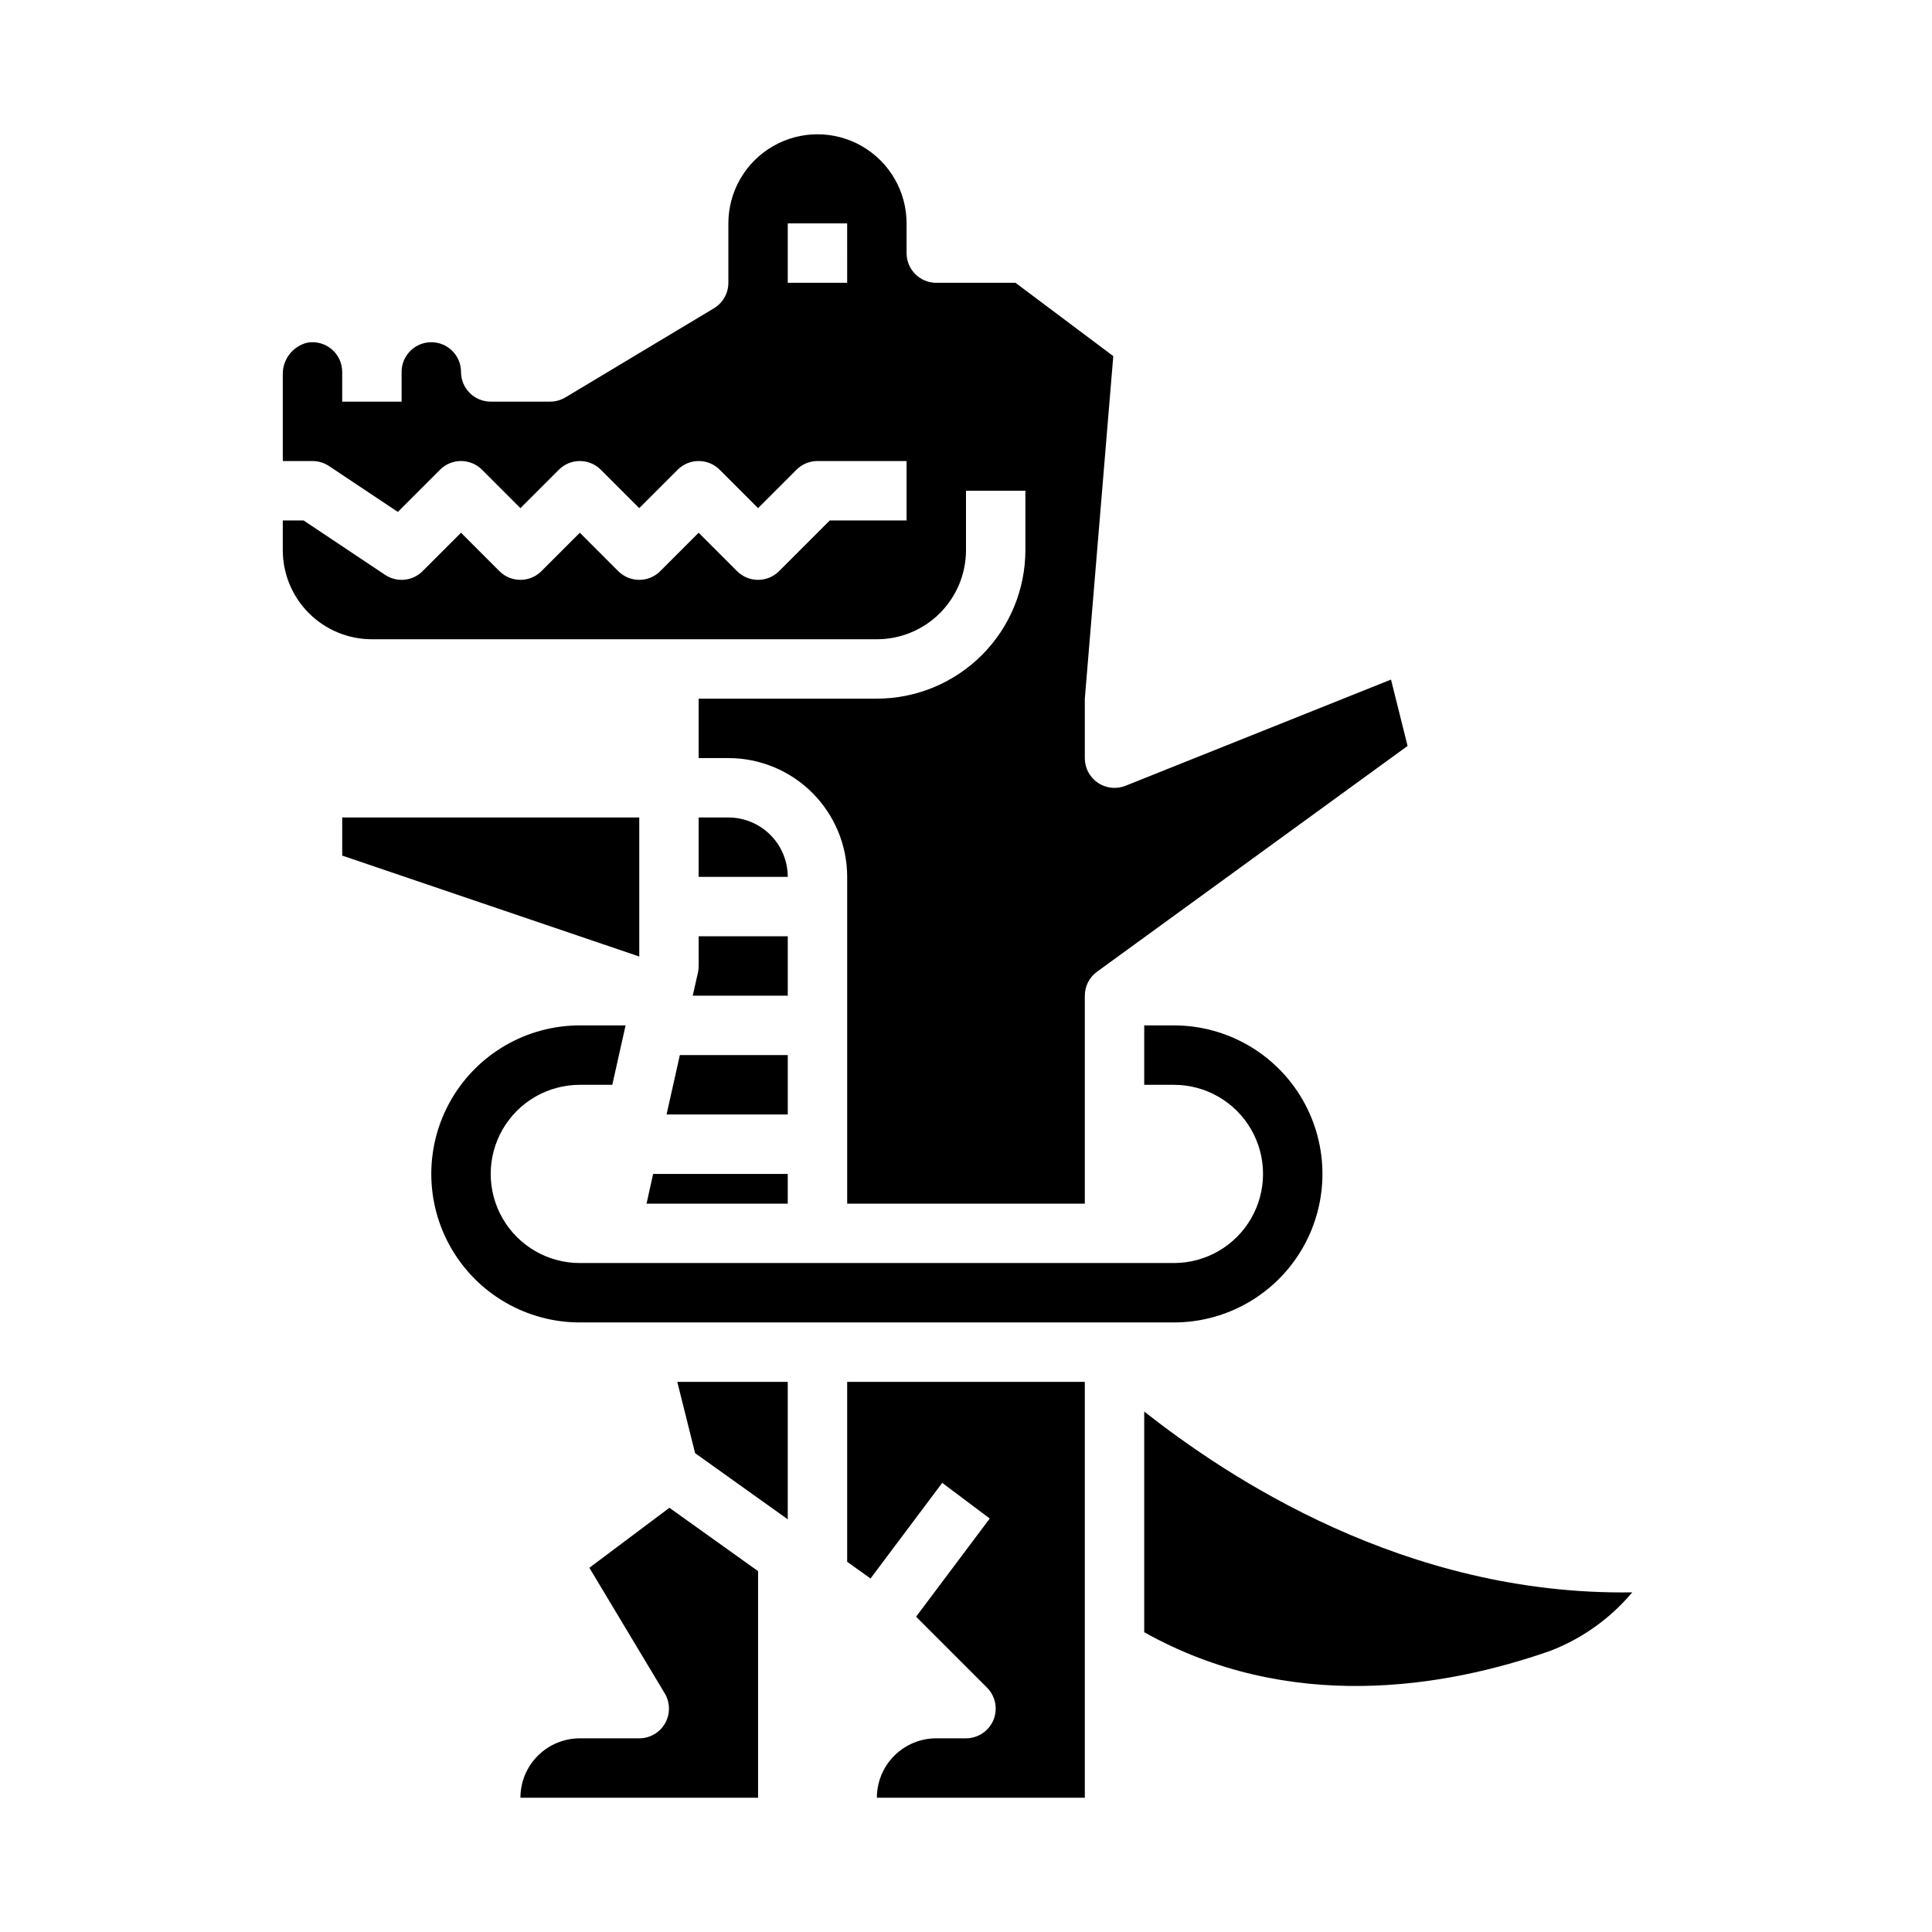
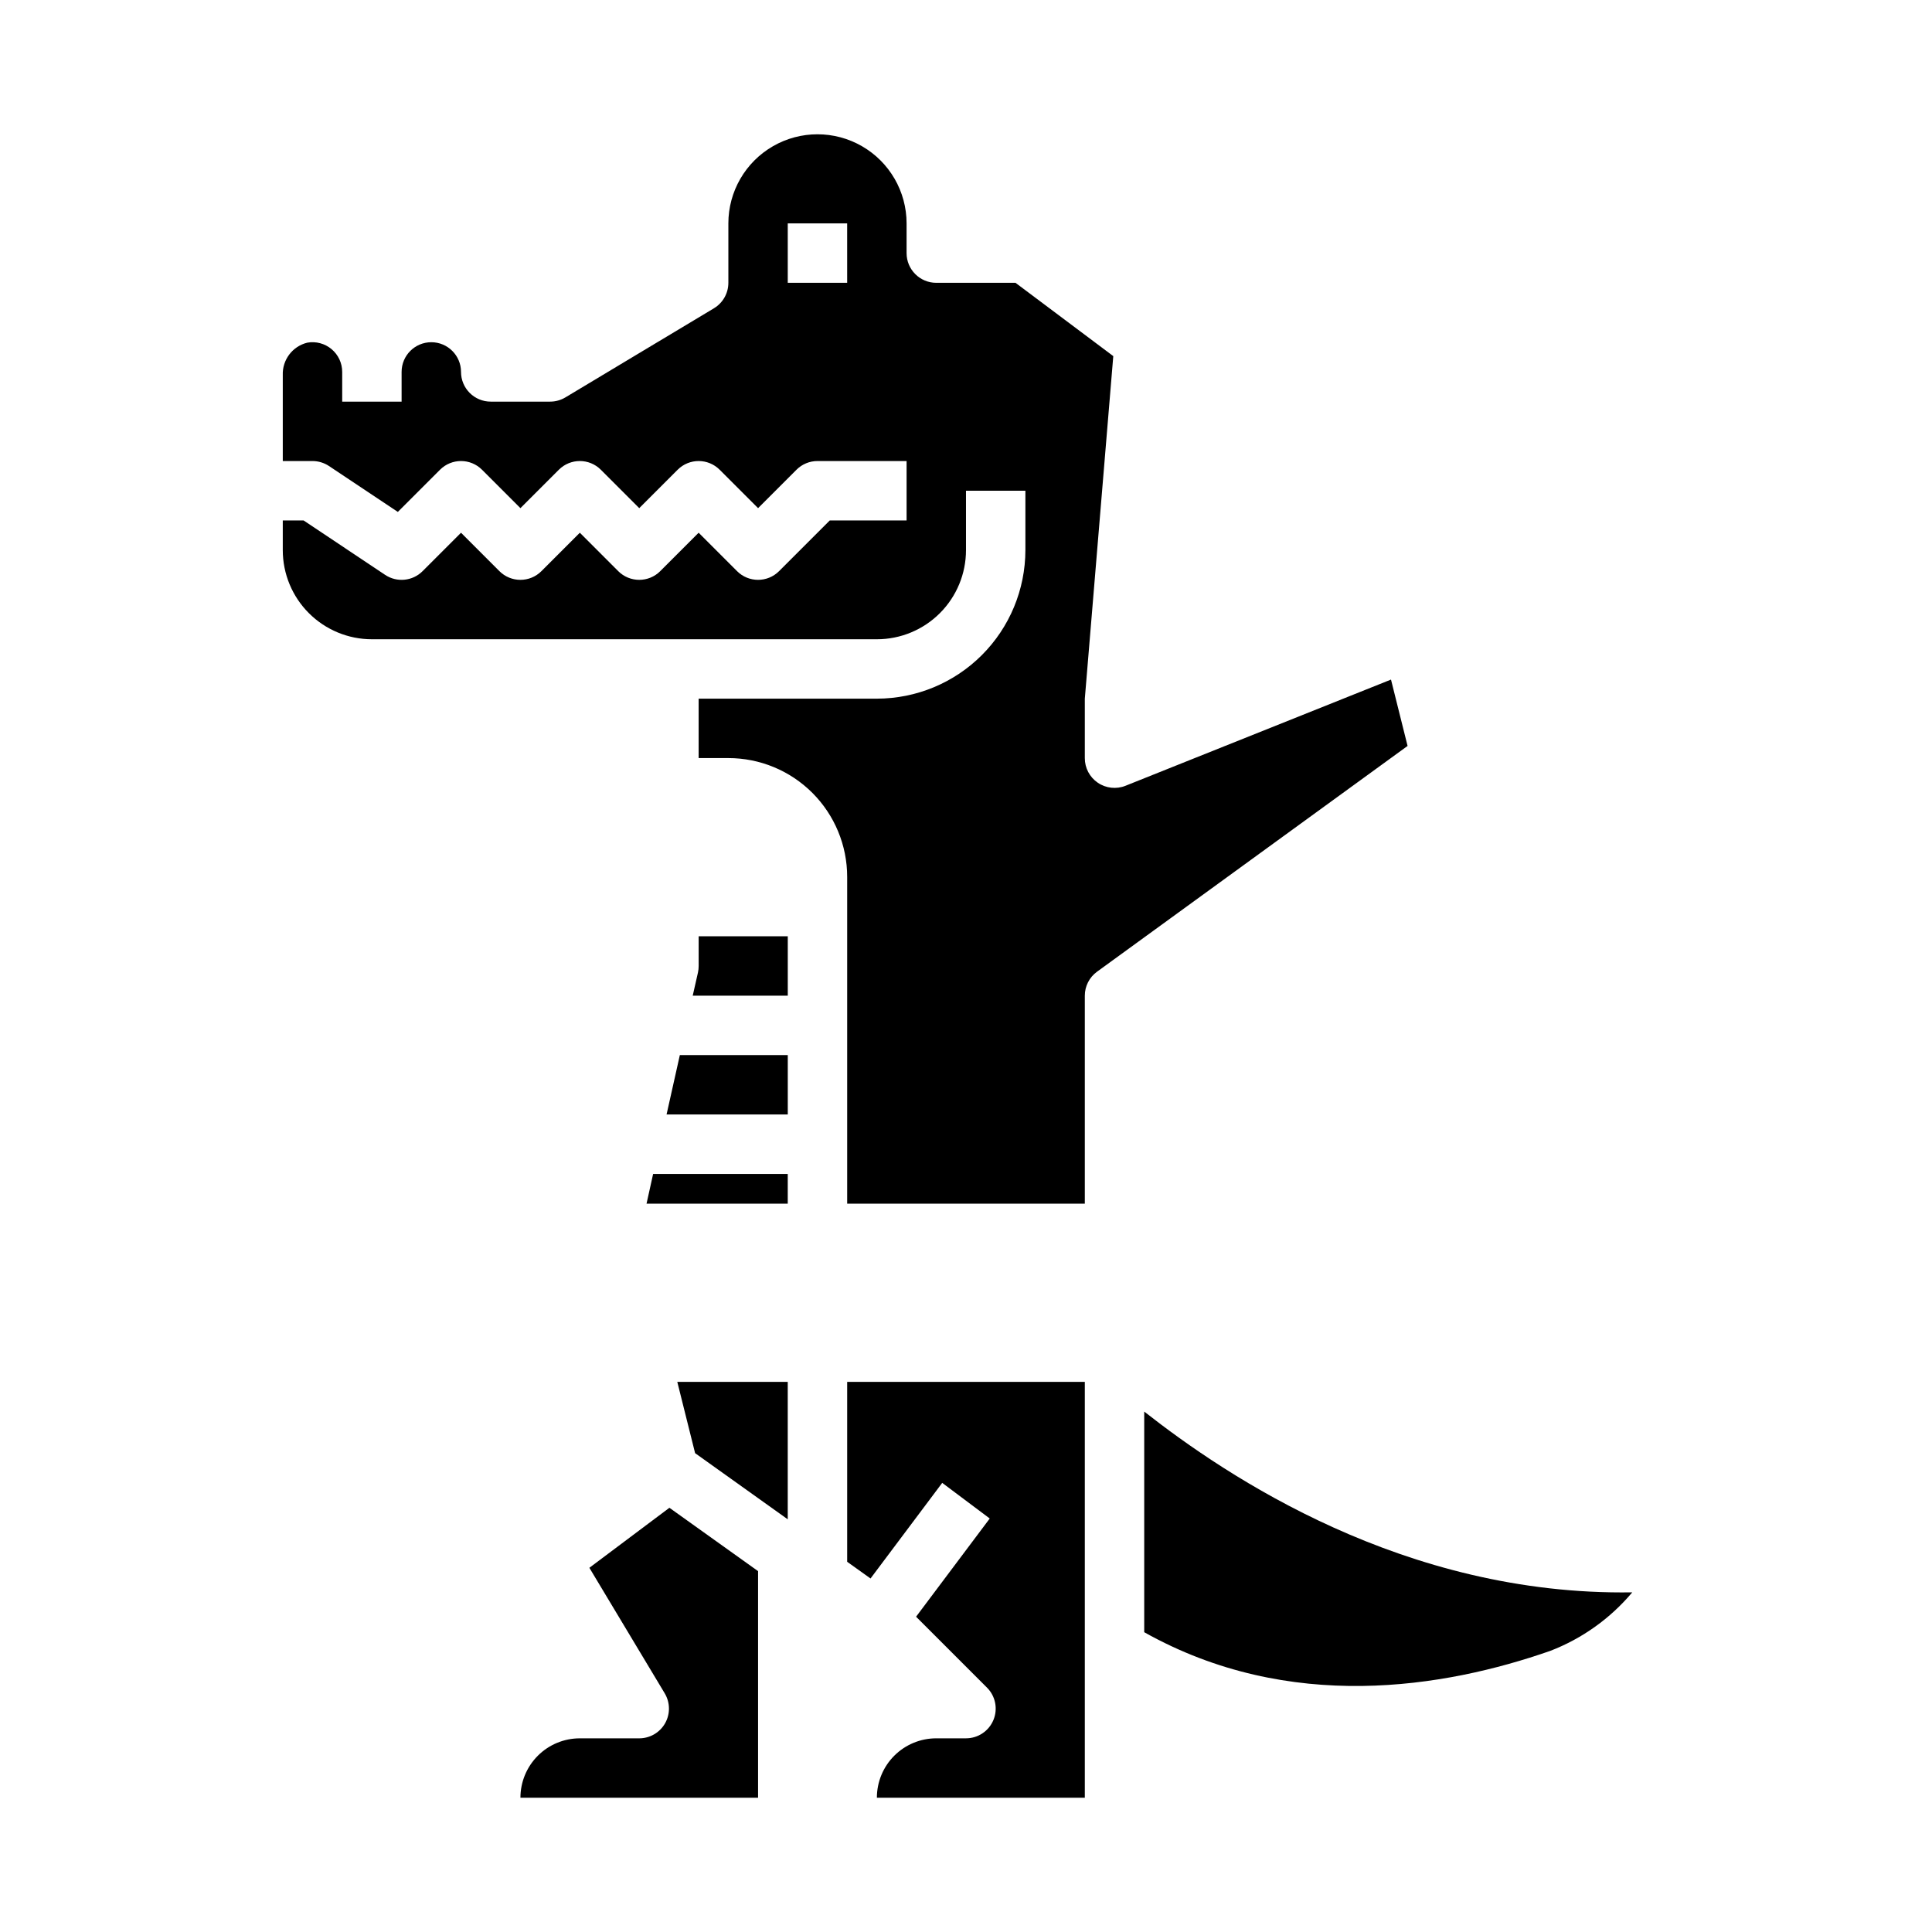
<svg xmlns="http://www.w3.org/2000/svg" fill="#000000" width="800px" height="800px" version="1.1" viewBox="144 144 512 512">
  <g>
    <path d="m352.77 392.12h-23.617v7.875c0 0.574-0.059 1.148-0.18 1.715l-1.395 6.156h25.191z" />
-     <path d="m337.02 360.64h-7.875v15.742h23.617v0.004c0-4.176-1.656-8.18-4.609-11.133s-6.957-4.613-11.133-4.613z" />
    <path d="m315.34 462.98h37.422v-7.875h-35.676z" />
    <path d="m352.77 423.61h-28.605l-3.519 15.746h32.125z" />
    <path d="m376.38 313.41c6.262 0 12.27-2.488 16.699-6.918 4.43-4.43 6.918-10.434 6.918-16.699v-15.742h15.742v15.742c-0.012 10.438-4.164 20.441-11.543 27.82-7.379 7.379-17.383 11.527-27.816 11.539h-47.234v15.742h7.871l0.004 0.004c8.352 0 16.359 3.316 22.266 9.223 5.902 5.906 9.223 13.914 9.223 22.266v86.594h62.977v-55.105c-0.004-2.519 1.203-4.887 3.242-6.367l82.293-59.828-4.394-17.586-70.352 28.141c-2.426 0.973-5.18 0.672-7.344-0.801-2.164-1.469-3.457-3.918-3.445-6.535v-15.746l7.543-90.781-25.91-19.426h-20.996c-4.348 0-7.871-3.523-7.871-7.871v-7.871c0-8.438-4.5-16.234-11.809-20.453-7.305-4.219-16.309-4.219-23.613 0-7.309 4.219-11.809 12.016-11.809 20.453v15.742c0 2.762-1.449 5.324-3.82 6.746l-39.359 23.617c-1.223 0.734-2.625 1.125-4.055 1.125h-15.742c-4.348 0-7.871-3.523-7.871-7.871s-3.527-7.871-7.875-7.871c-4.348 0-7.871 3.523-7.871 7.871v7.871h-15.742v-7.871c0-2.328-1.031-4.539-2.816-6.035-1.785-1.496-4.141-2.129-6.434-1.719-3.93 0.961-6.644 4.551-6.496 8.594v22.777h7.871c1.555 0 3.074 0.461 4.371 1.32l18.246 12.164 11.18-11.18c3.074-3.074 8.055-3.074 11.129 0l10.18 10.18 10.18-10.18c3.074-3.074 8.055-3.074 11.129 0l10.18 10.18 10.18-10.18c3.074-3.074 8.055-3.074 11.129 0l10.18 10.18 10.18-10.18c1.473-1.477 3.477-2.305 5.562-2.305h23.617v15.742h-20.355l-13.438 13.438c-3.074 3.074-8.059 3.074-11.133 0l-10.18-10.18-10.18 10.18h0.004c-3.074 3.074-8.059 3.074-11.133 0l-10.176-10.18-10.18 10.18c-3.074 3.074-8.059 3.074-11.133 0l-10.176-10.18-10.18 10.18c-2.652 2.656-6.812 3.066-9.934 0.984l-21.609-14.422h-5.512v7.871c0 6.266 2.488 12.27 6.918 16.699 4.43 4.43 10.434 6.918 16.699 6.918zm-7.871-94.465h-15.746v-15.742h15.742z" />
-     <path d="m313.41 360.64h-78.719v10.102l78.719 26.742z" />
-     <path d="m455.1 494.46c14.062 0 27.059-7.5 34.09-19.68 7.027-12.176 7.027-27.18 0-39.359-7.031-12.176-20.027-19.68-34.09-19.68h-7.871v15.742h7.871v0.004c8.438 0 16.234 4.5 20.453 11.805 4.219 7.309 4.219 16.312 0 23.617-4.219 7.309-12.016 11.809-20.453 11.809h-157.44c-8.438 0-16.234-4.5-20.453-11.809-4.219-7.305-4.219-16.309 0-23.617 4.219-7.305 12.016-11.805 20.453-11.805h8.605l3.519-15.742-12.125-0.004c-14.062 0-27.059 7.504-34.09 19.68-7.031 12.18-7.031 27.184 0 39.359 7.031 12.18 20.027 19.68 34.09 19.68z" />
    <path d="m368.51 557.89 6.188 4.426 19-25.34 12.594 9.445-19.523 26.023 18.793 18.793c2.254 2.25 2.926 5.637 1.707 8.578s-4.086 4.859-7.269 4.859h-7.875c-4.176 0-8.18 1.656-11.133 4.609-2.949 2.953-4.609 6.957-4.609 11.133h55.105v-110.21h-62.977z" />
    <path d="m447.23 518.08v58.473c38.496 21.586 79.555 14.746 107.61 4.945 8.438-3.25 15.91-8.586 21.727-15.508-60.352 0.945-107.36-30.645-129.34-47.91z" />
    <path d="m300.19 559.48 19.965 33.266v0.004c1.461 2.43 1.5 5.461 0.105 7.93-1.398 2.469-4.016 3.996-6.852 3.996h-15.742c-4.176 0-8.184 1.656-11.133 4.609-2.953 2.953-4.613 6.957-4.613 11.133h62.977v-60.047l-23.496-16.793z" />
    <path d="m328.21 529.1 24.551 17.535v-36.43h-29.273z" />
  </g>
</svg>